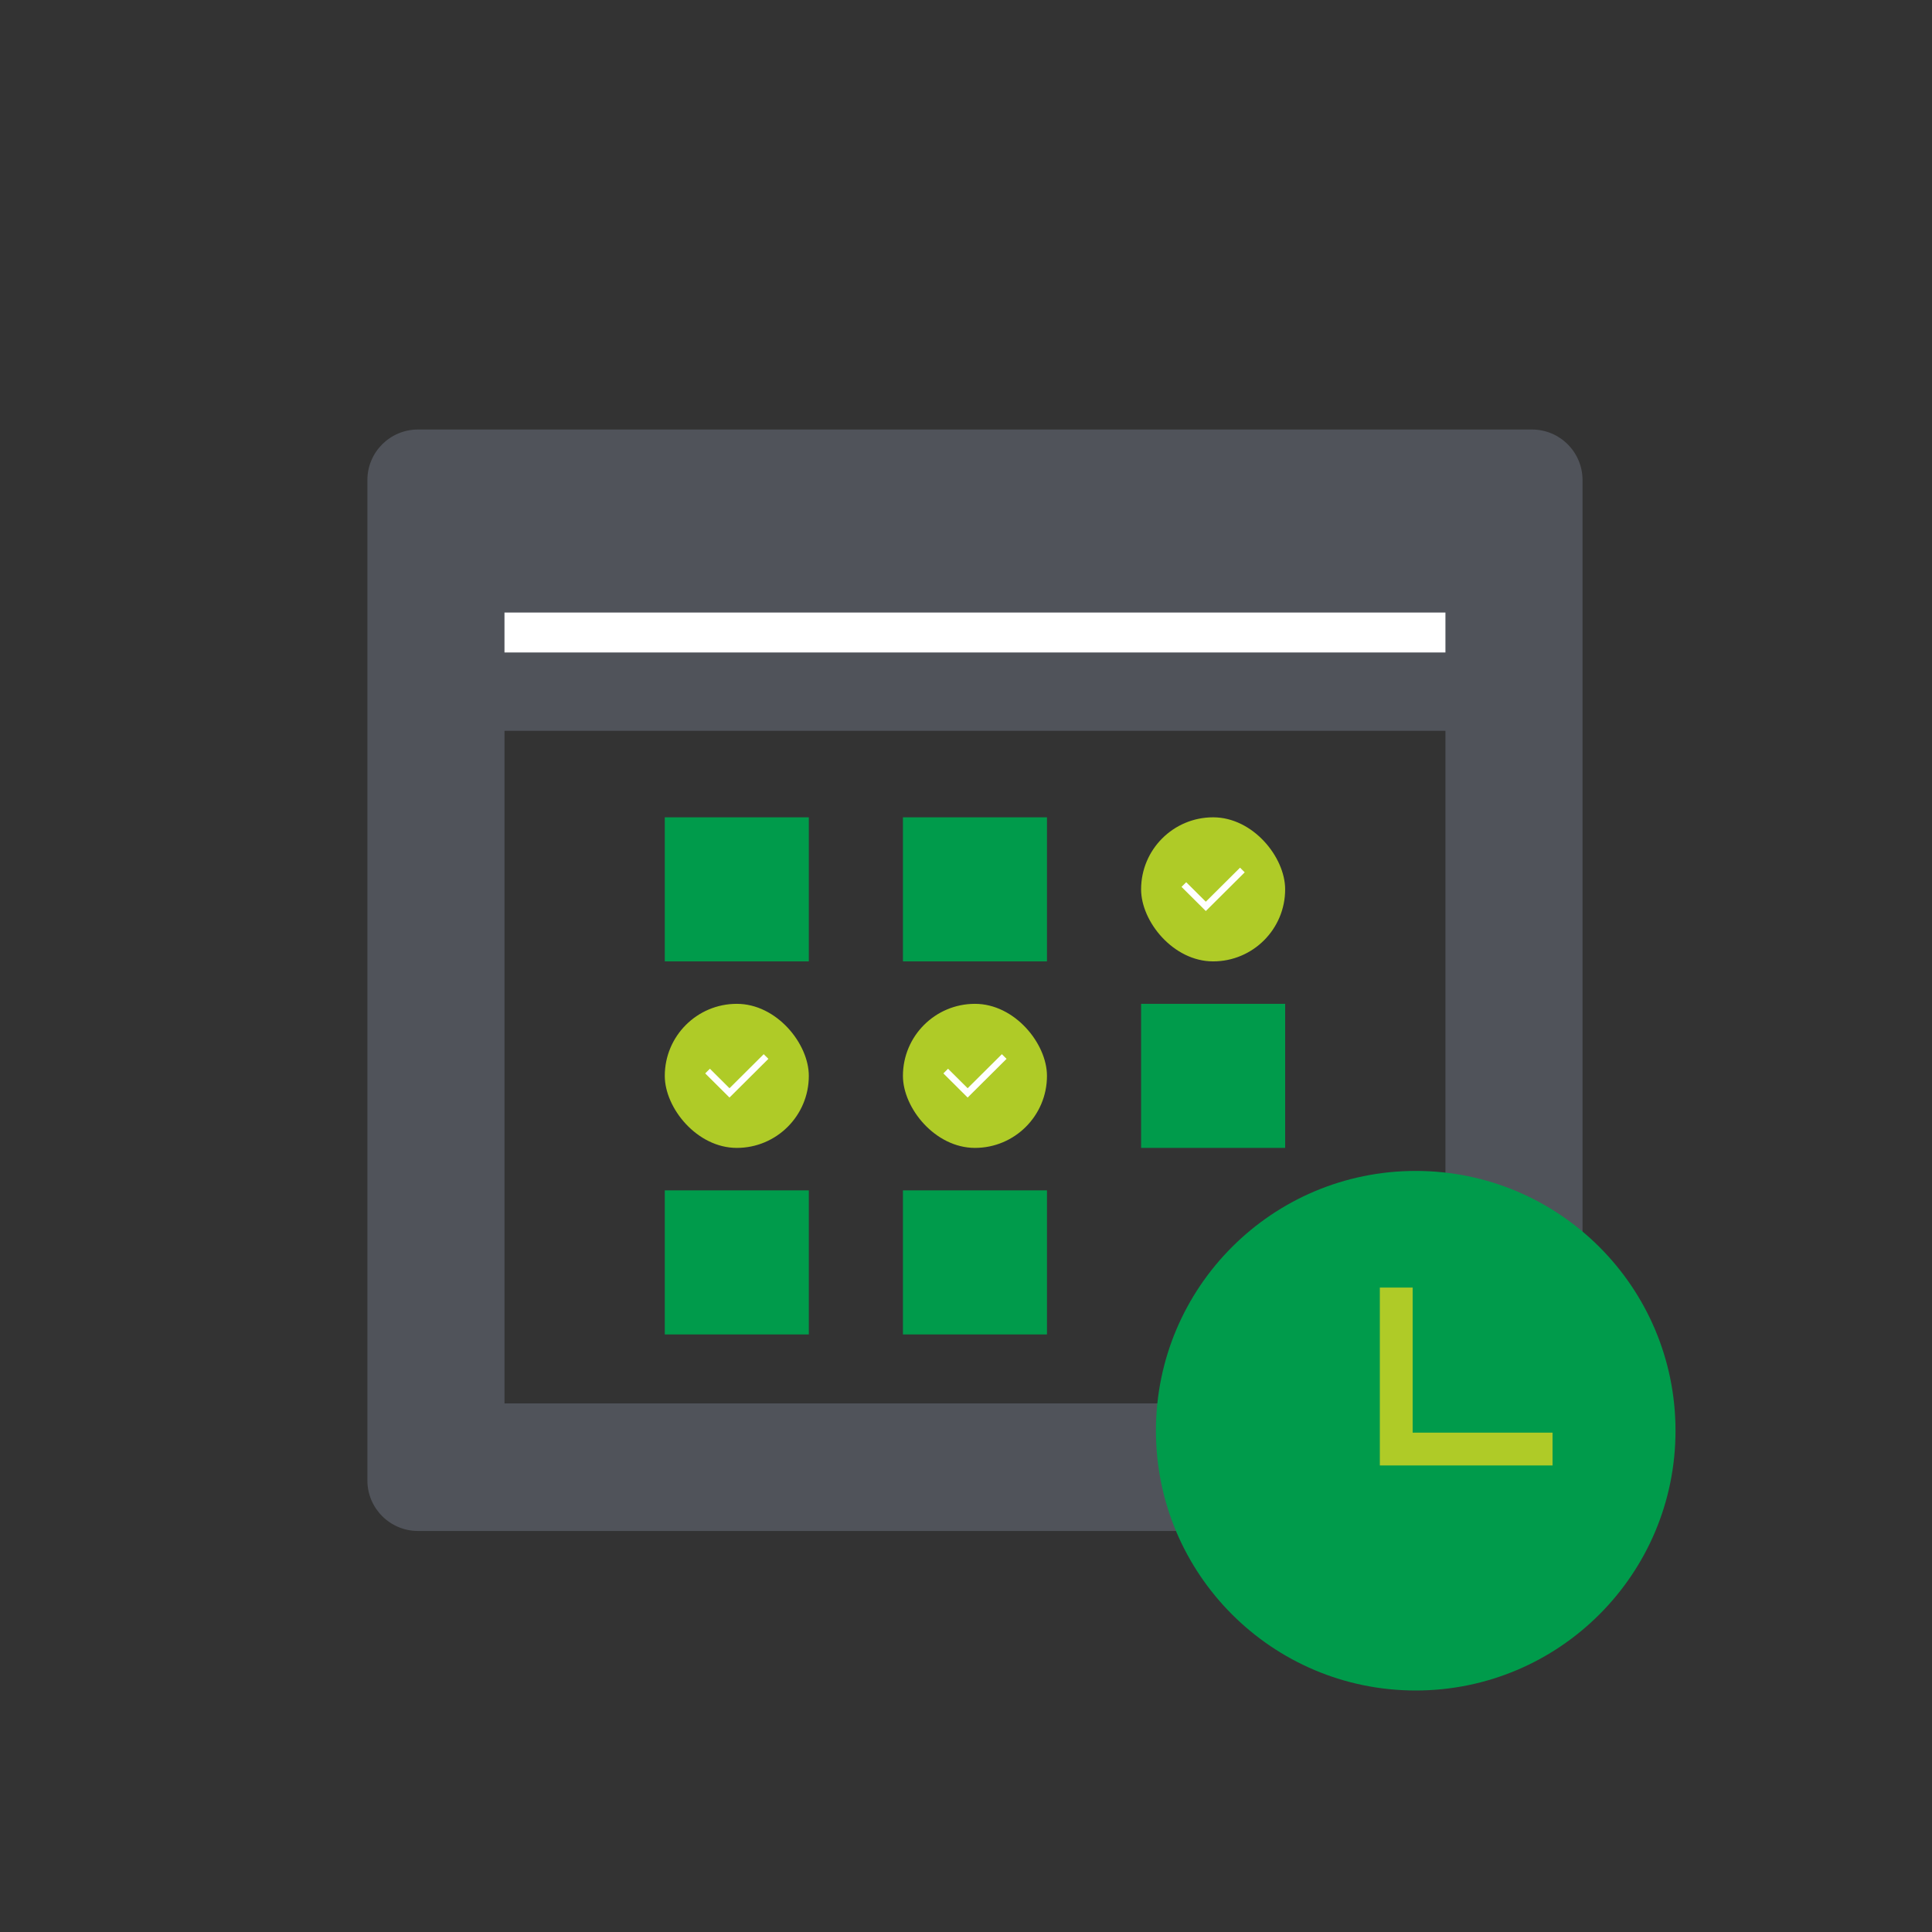
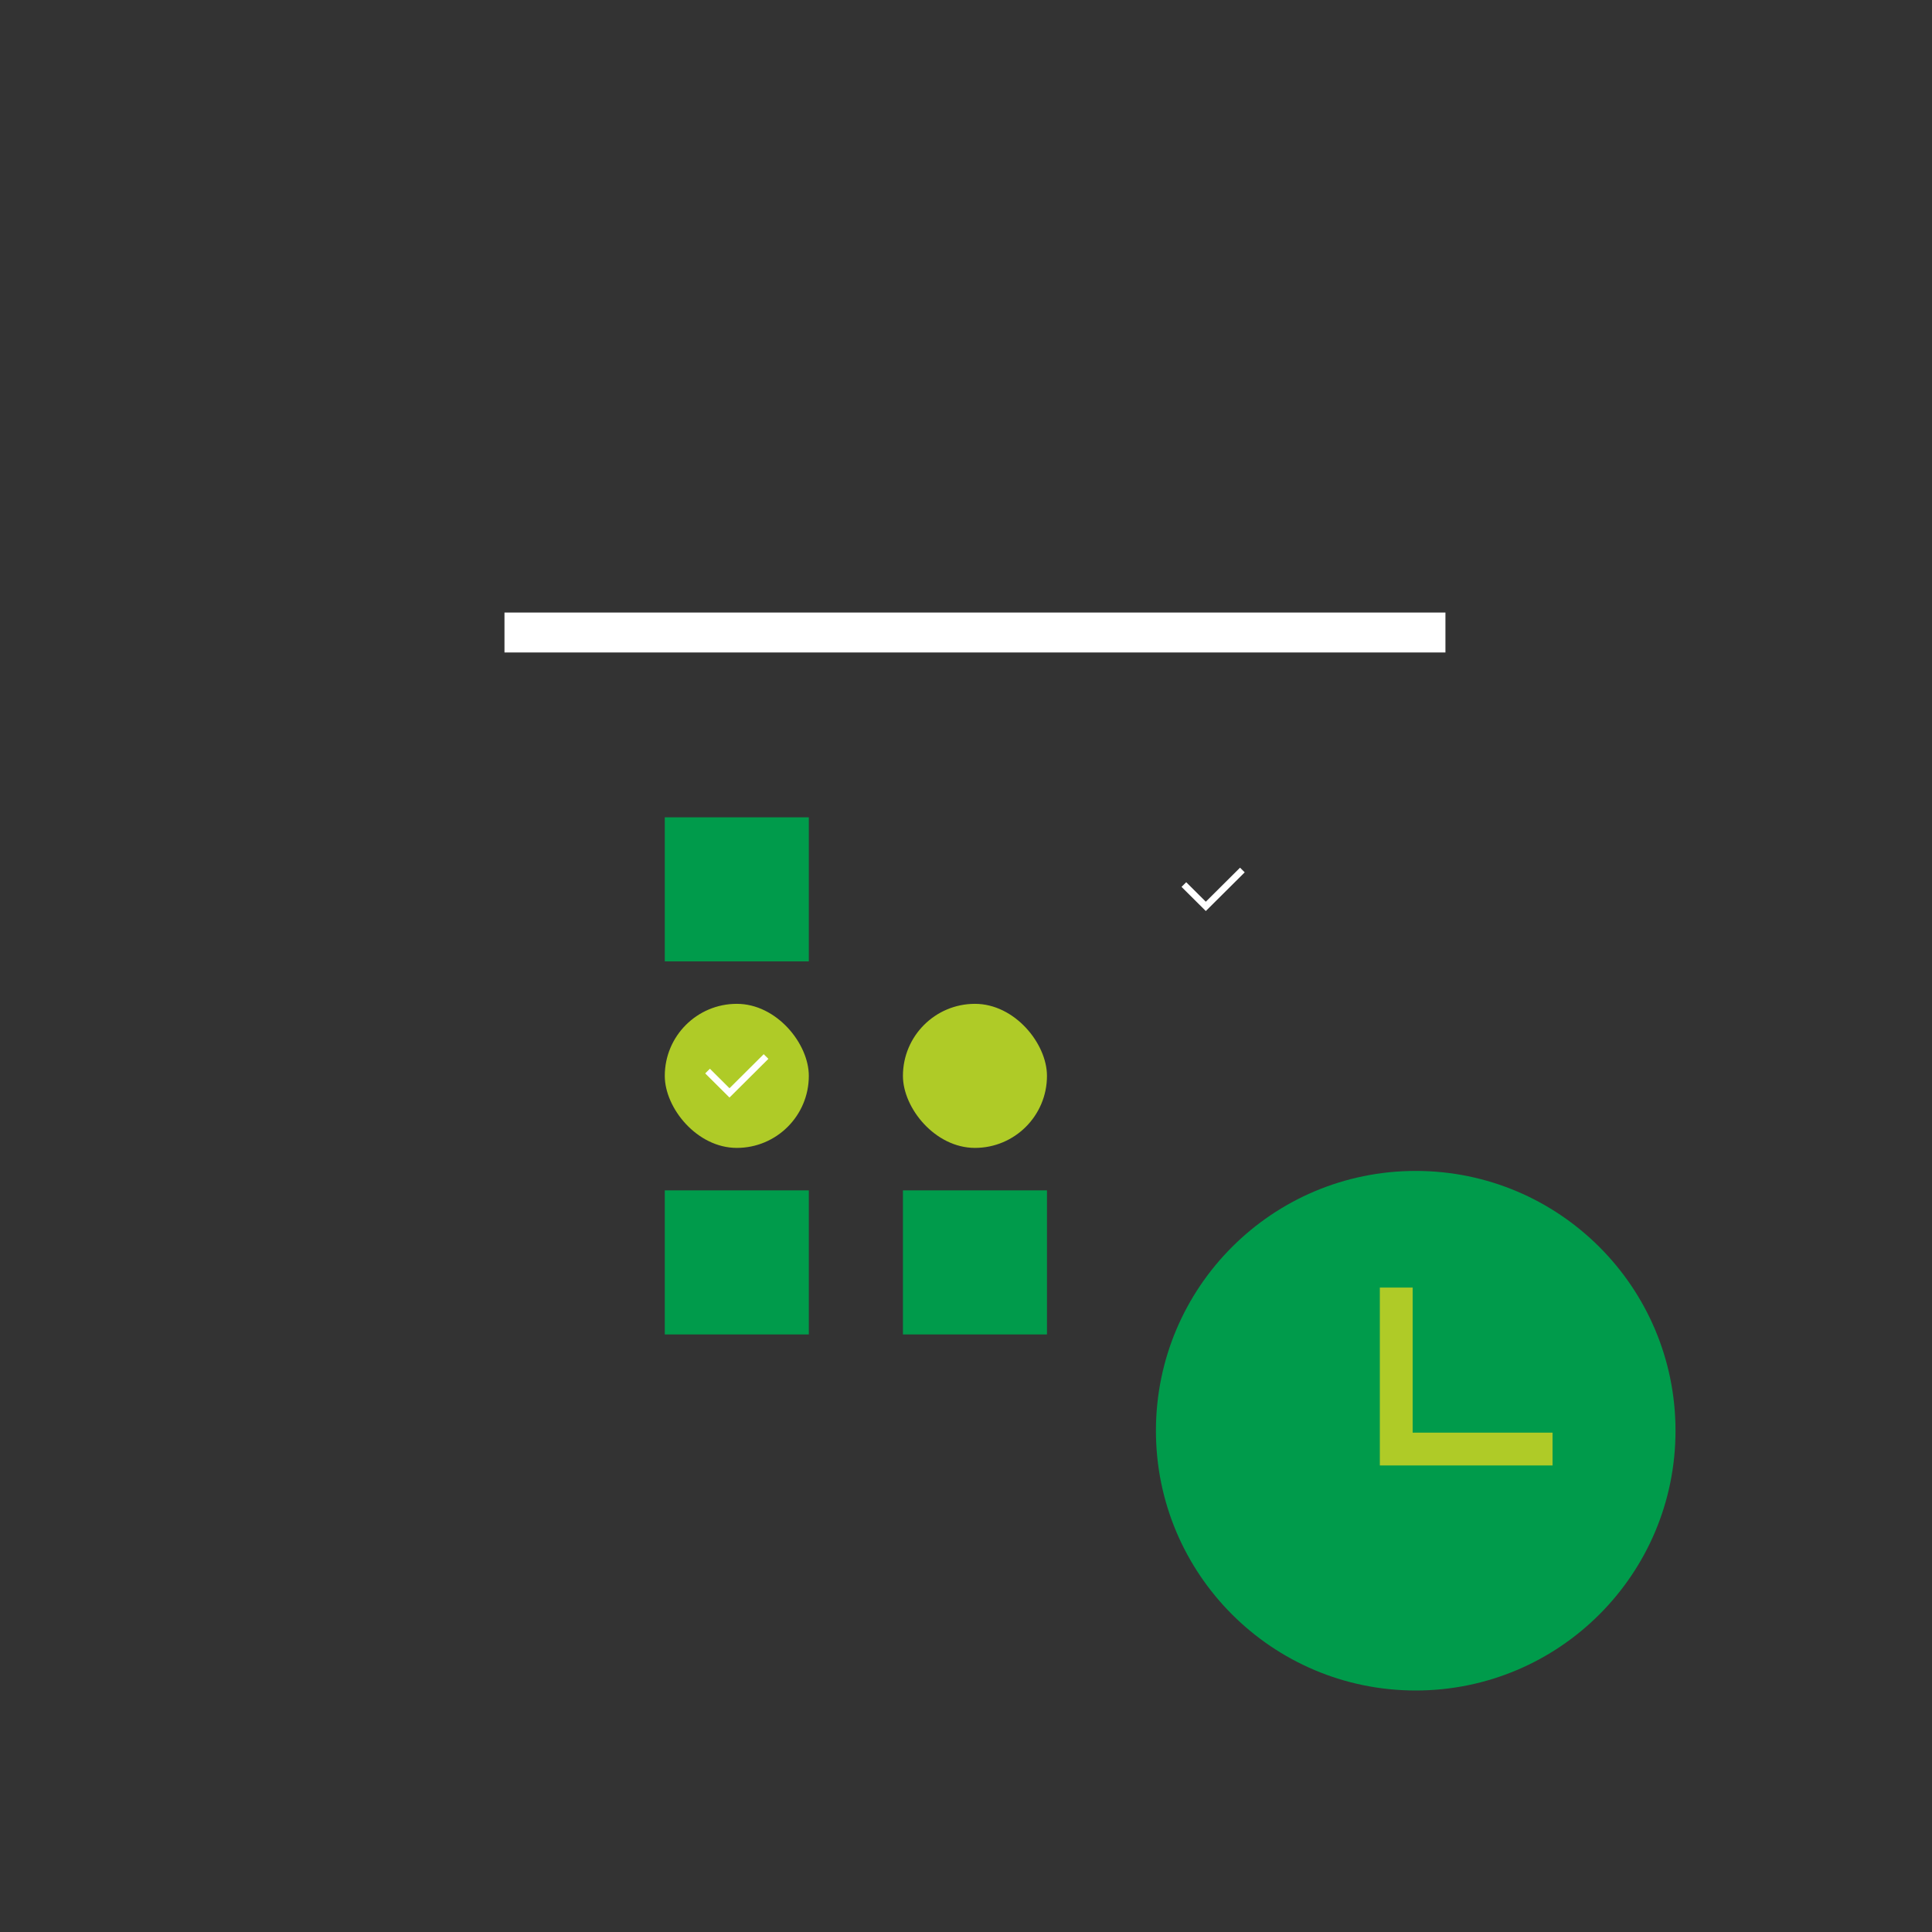
<svg xmlns="http://www.w3.org/2000/svg" id="Artwork" viewBox="0 0 1200 1200">
  <rect x="0" y="0" width="1200" height="1200" fill="#333333" stroke="none" />
  <defs>
    <style> .cls-1 { fill: none; stroke: #fff; stroke-miterlimit: 10; stroke-width: 24.8px; } .cls-2 { fill: #009b4b; } .cls-2, .cls-3, .cls-4, .cls-5 { stroke-width: 0px; } .cls-3 { fill: #afcb27; } .cls-4 { fill: #50535a; } .cls-5 { fill: #fff; } </style>
  </defs>
-   <path class="cls-4" d="M228.19,298.19v621.31c0,17.34,14.06,31.41,31.41,31.41h691.93c17.34,0,31.41-14.06,31.41-31.41V298.19c0-17.34-14.06-31.41-31.41-31.41H259.6c-17.34,0-31.41,14.06-31.41,31.41ZM313.35,453.92h584.44v417.75H313.35v-417.75Z" />
  <rect class="cls-2" x="412.91" y="507.65" width="89.46" height="89.48" />
  <rect class="cls-3" x="412.91" y="623.5" width="89.46" height="89.48" rx="44.73" ry="44.73" />
-   <rect class="cls-2" x="560.83" y="507.65" width="89.46" height="89.48" />
  <rect class="cls-3" x="560.83" y="623.5" width="89.46" height="89.48" rx="44.73" ry="44.73" />
  <rect class="cls-2" x="412.91" y="739.36" width="89.46" height="89.48" />
  <rect class="cls-2" x="560.83" y="739.36" width="89.46" height="89.48" />
-   <rect class="cls-3" x="708.76" y="507.65" width="89.47" height="89.48" rx="44.73" ry="44.73" />
-   <rect class="cls-2" x="708.76" y="623.5" width="89.47" height="89.48" />
  <line class="cls-1" x1="313.34" y1="392.86" x2="897.79" y2="392.86" />
  <circle class="cls-2" cx="879.33" cy="888.64" r="161.36" />
  <polygon class="cls-3" points="877.42 889.84 877.42 799.73 857.04 799.73 857.04 910.22 964.31 910.22 964.31 889.84 877.42 889.84" />
  <polygon class="cls-5" points="748.95 565.86 733.87 550.86 736.78 547.96 748.95 560.07 770.21 538.93 773.12 541.82 748.95 565.86" />
-   <polygon class="cls-5" points="601.02 681.71 585.95 666.71 588.85 663.81 601.02 675.92 622.28 654.78 625.19 657.67 601.02 681.71" />
  <polygon class="cls-5" points="453.1 681.71 438.02 666.71 440.93 663.81 453.1 675.92 474.35 654.78 477.26 657.67 453.1 681.71" />
</svg>